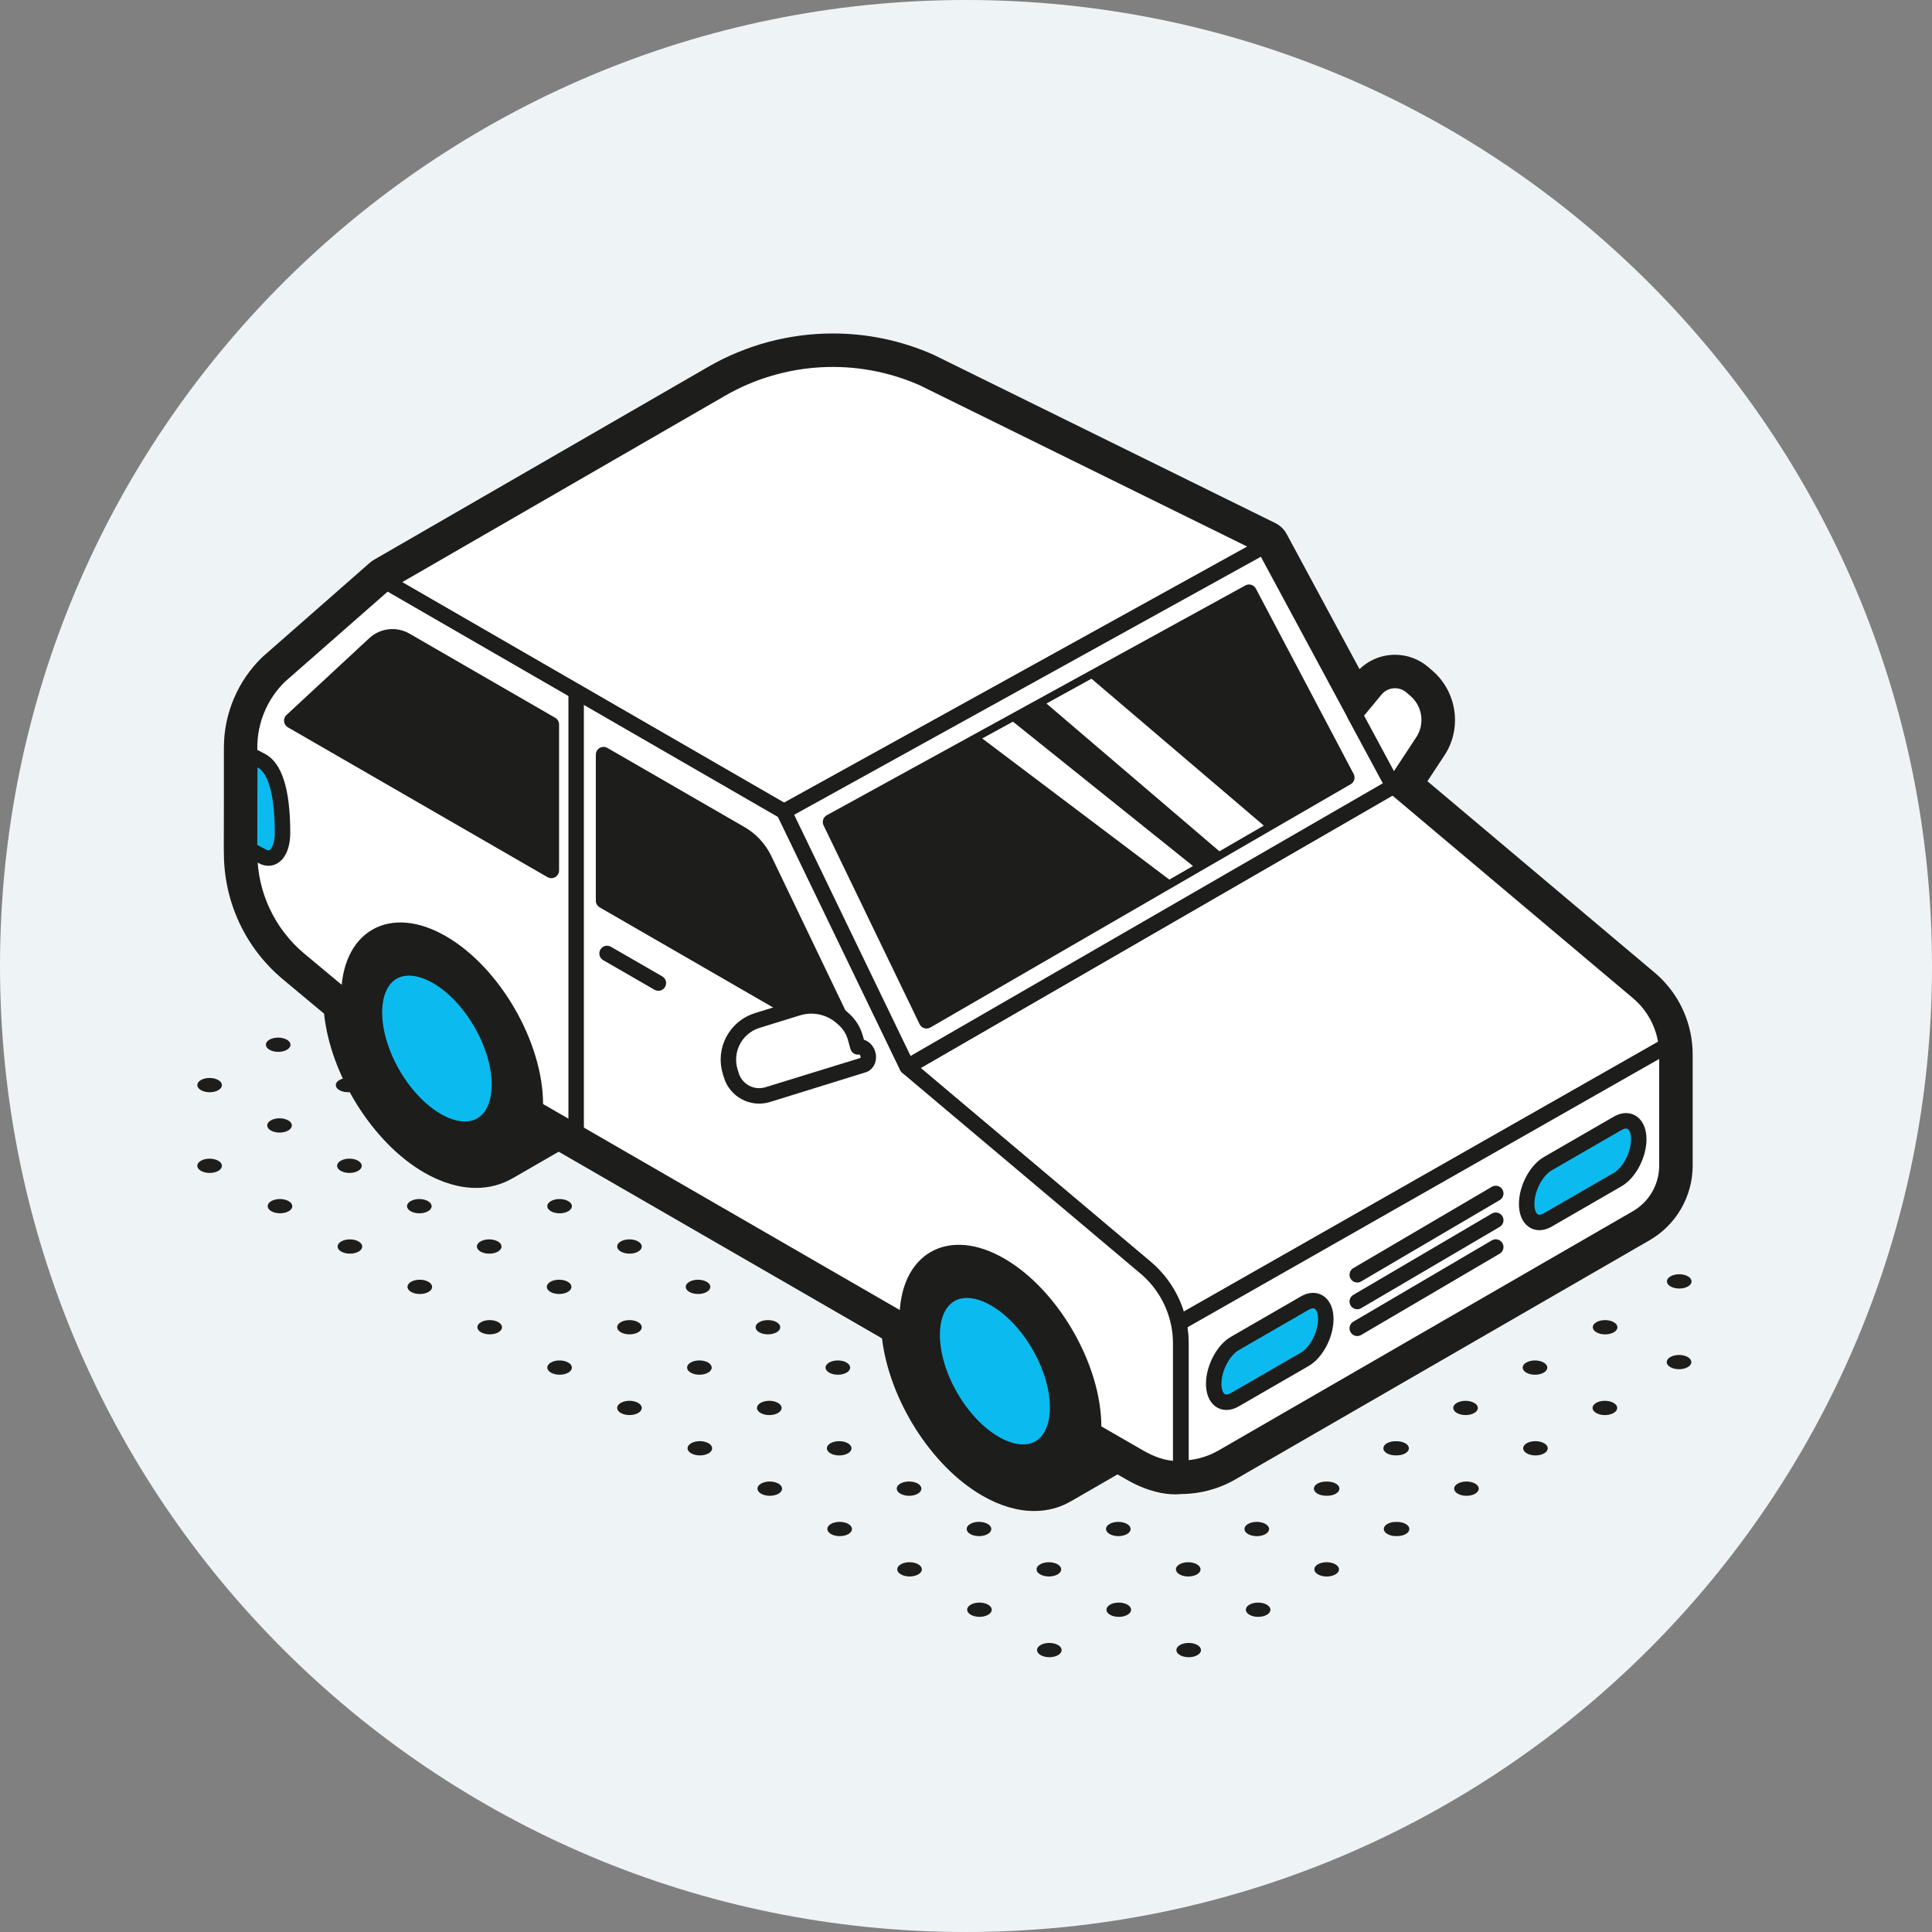
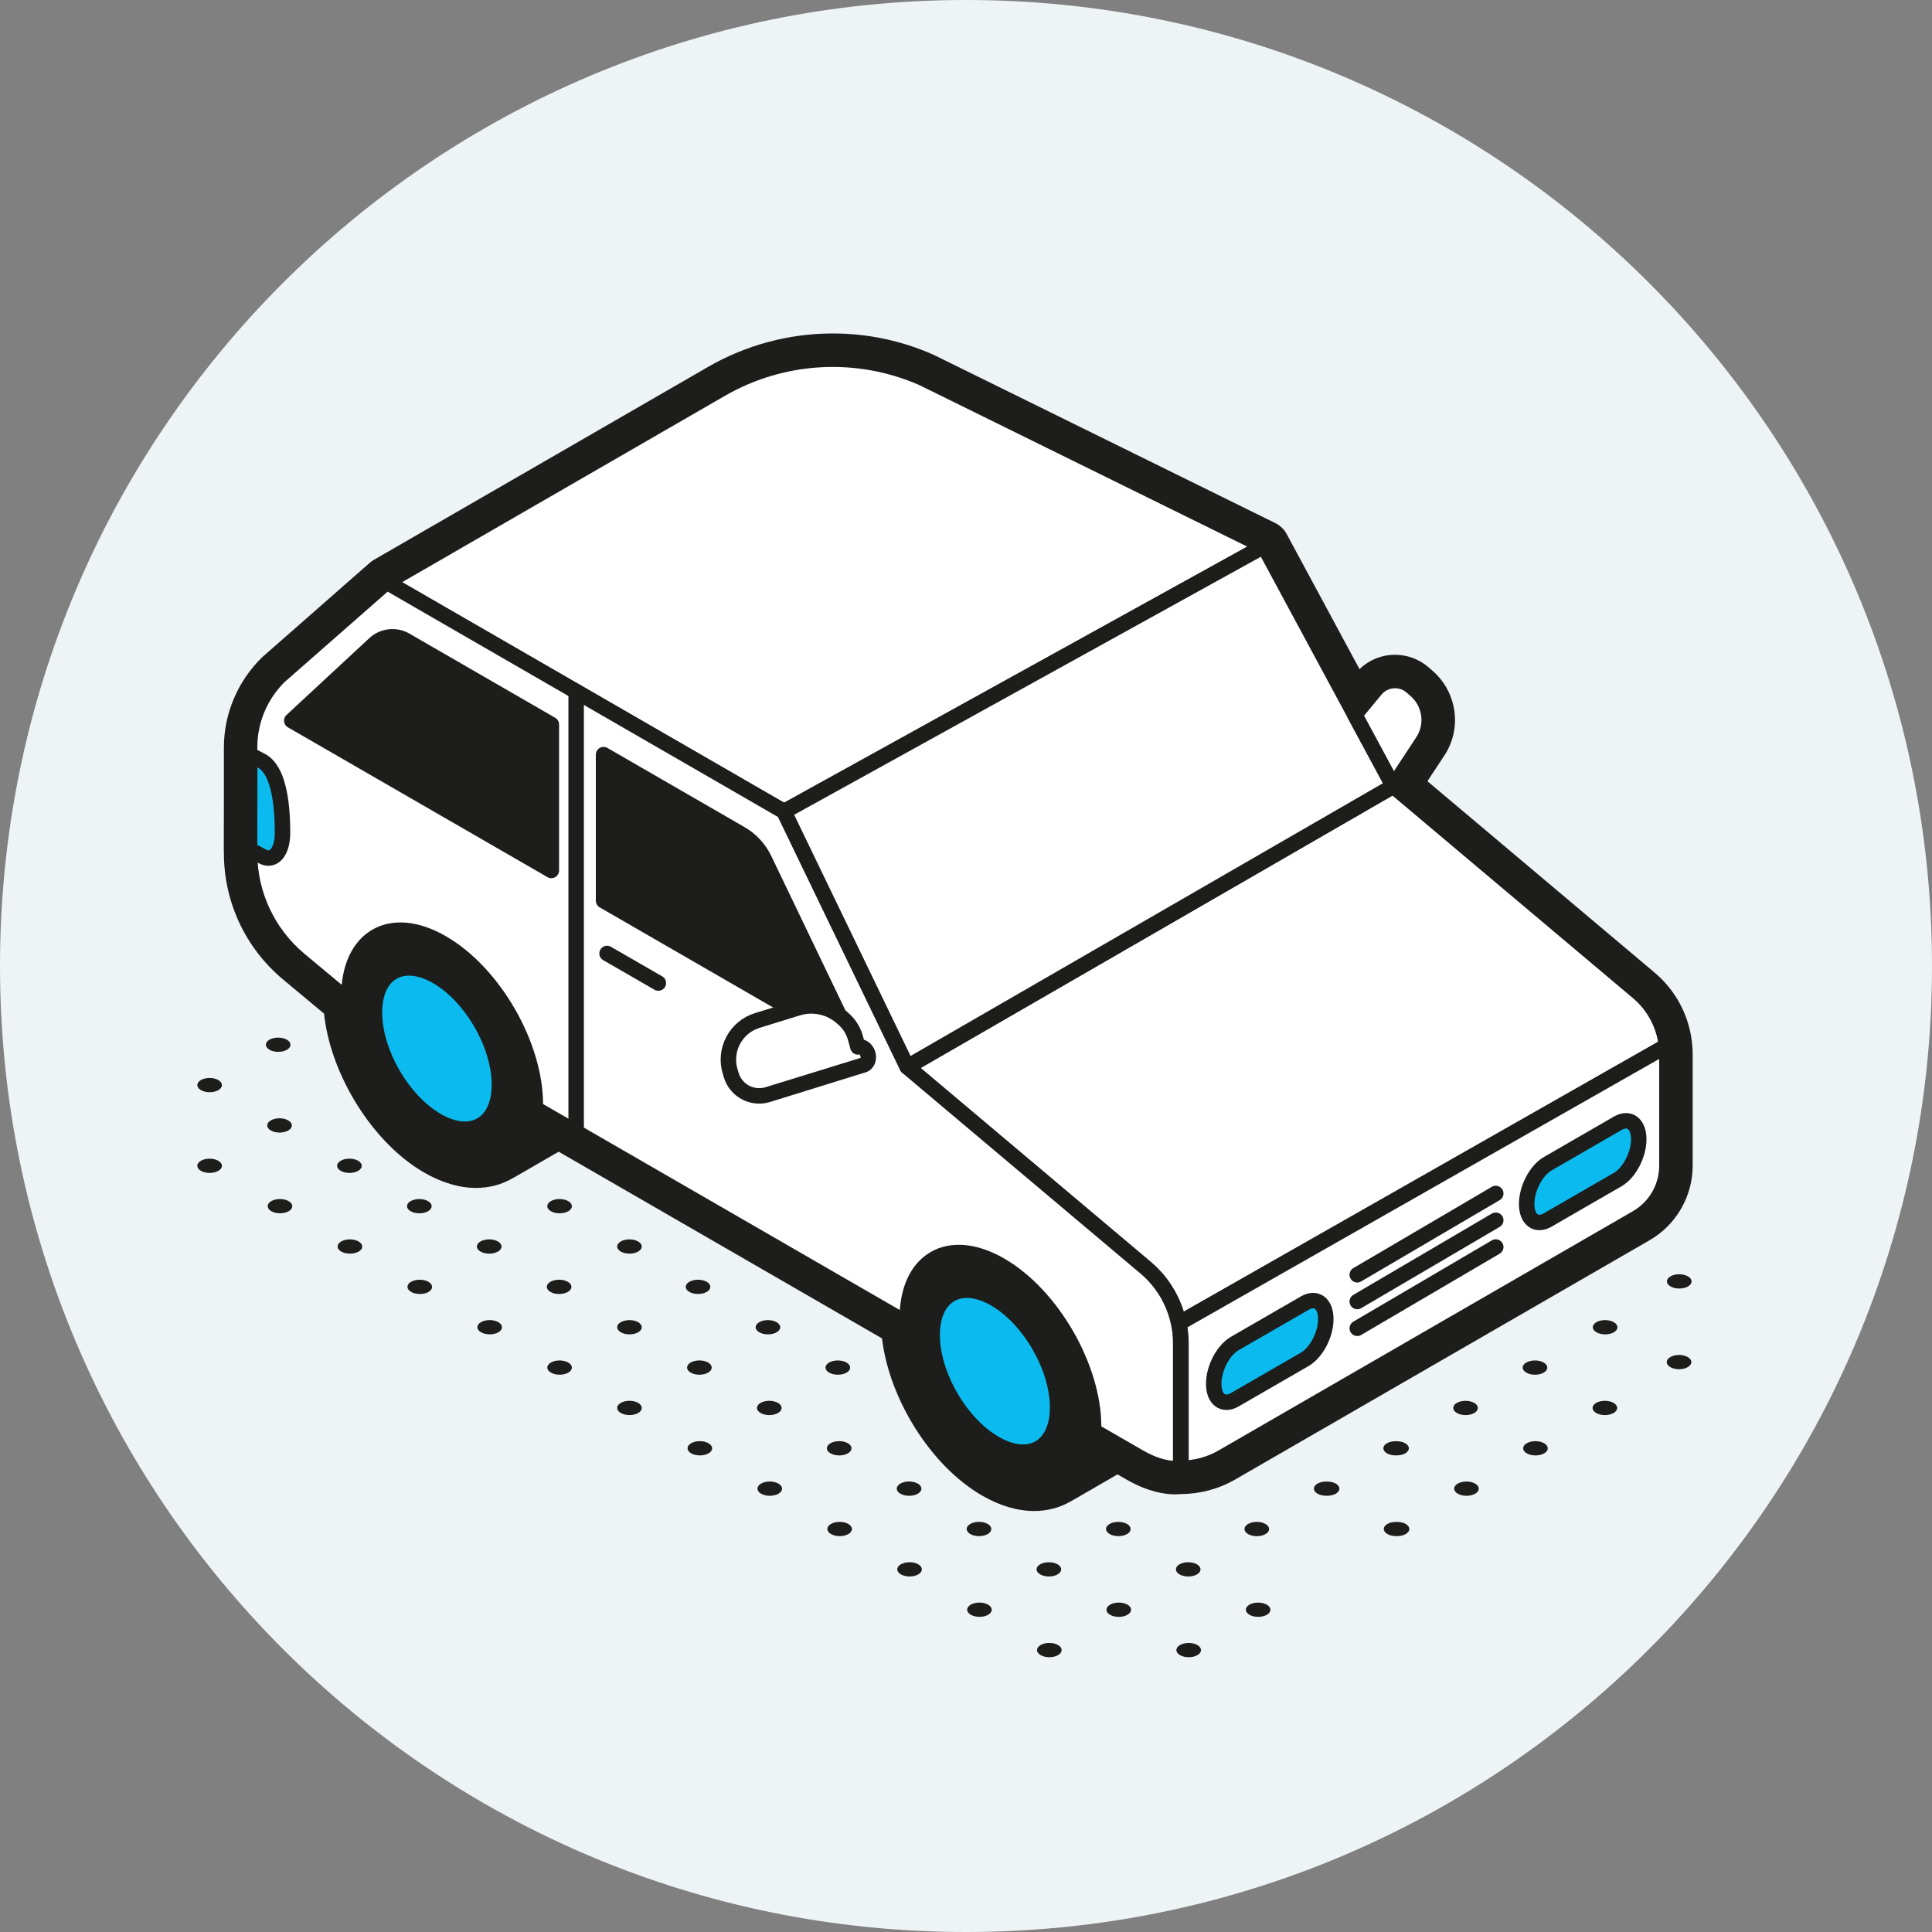
<svg xmlns="http://www.w3.org/2000/svg" width="125" height="125" viewBox="0 0 125 125" fill="none">
  <rect x="0" y="0" width="125" height="125" fill="#808080" stroke="none" />
  <g clip-path="url(#clip0_1223_56327)">
    <path d="M62.5 125C97.018 125 125 97.018 125 62.5C125 27.982 97.018 0 62.5 0C27.982 0 0 27.982 0 62.5C0 97.018 27.982 125 62.5 125Z" fill="#EEF4F6" />
    <path d="M45.845 94.031C45.536 94.21 45.032 94.21 44.718 94.03C44.407 93.851 44.406 93.558 44.714 93.378C45.026 93.198 45.53 93.198 45.841 93.378C46.154 93.559 46.155 93.851 45.844 94.032L45.845 94.031Z" fill="#1D1D1B" />
    <path d="M50.368 96.642C50.059 96.822 49.554 96.822 49.242 96.642C48.93 96.462 48.929 96.17 49.239 95.99C49.549 95.809 50.054 95.809 50.365 95.989C50.678 96.17 50.68 96.462 50.369 96.643L50.368 96.642Z" fill="#1D1D1B" />
    <path d="M54.891 99.253C54.582 99.433 54.077 99.433 53.764 99.252C53.452 99.073 53.45 98.78 53.758 98.6C54.069 98.419 54.574 98.419 54.887 98.6C55.199 98.781 55.201 99.073 54.89 99.254L54.891 99.253Z" fill="#1D1D1B" />
    <path d="M59.412 101.863C59.103 102.042 58.599 102.042 58.288 101.863C57.974 101.682 57.973 101.39 58.282 101.211C58.593 101.03 59.098 101.03 59.41 101.211C59.721 101.39 59.723 101.682 59.412 101.863Z" fill="#1D1D1B" />
    <path d="M45.816 88.808C45.505 88.989 45 88.989 44.689 88.809C44.377 88.628 44.375 88.337 44.686 88.155C44.996 87.974 45.502 87.974 45.814 88.155C46.125 88.335 46.127 88.627 45.816 88.808Z" fill="#1D1D1B" />
    <path d="M49.208 90.768C49.519 90.587 50.024 90.587 50.335 90.767C50.647 90.948 50.649 91.239 50.338 91.42C50.027 91.601 49.522 91.601 49.21 91.42C48.898 91.241 48.897 90.948 49.208 90.768Z" fill="#1D1D1B" />
    <path d="M54.861 94.031C54.55 94.212 54.045 94.212 53.733 94.031C53.422 93.852 53.42 93.559 53.731 93.378C54.042 93.198 54.547 93.198 54.858 93.378C55.17 93.559 55.172 93.85 54.861 94.031Z" fill="#1D1D1B" />
    <path d="M58.252 95.988C58.563 95.808 59.067 95.808 59.38 95.988C59.692 96.169 59.694 96.461 59.383 96.642C59.072 96.823 58.568 96.823 58.255 96.642C57.943 96.461 57.941 96.169 58.252 95.988Z" fill="#1D1D1B" />
    <path d="M63.905 99.252C63.594 99.433 63.089 99.433 62.779 99.253C62.465 99.073 62.464 98.78 62.775 98.599C63.086 98.418 63.591 98.418 63.904 98.599C64.214 98.779 64.216 99.072 63.905 99.252Z" fill="#1D1D1B" />
    <path d="M62.81 104.475C62.498 104.294 62.496 104.003 62.804 103.823C63.115 103.642 63.62 103.642 63.932 103.823C64.244 104.003 64.245 104.294 63.934 104.475C63.625 104.654 63.121 104.654 62.81 104.475Z" fill="#1D1D1B" />
    <path d="M67.326 106.433C67.637 106.253 68.142 106.253 68.453 106.433C68.766 106.613 68.767 106.905 68.457 107.086C68.147 107.266 67.642 107.266 67.33 107.086C67.019 106.906 67.017 106.613 67.326 106.433Z" fill="#1D1D1B" />
    <path d="M67.297 101.211C67.608 101.03 68.113 101.03 68.426 101.211C68.737 101.39 68.738 101.682 68.427 101.863C68.117 102.044 67.612 102.044 67.301 101.863C66.988 101.682 66.987 101.392 67.297 101.211Z" fill="#1D1D1B" />
    <path d="M71.82 103.822C72.132 103.642 72.636 103.642 72.947 103.822C73.259 104.002 73.261 104.295 72.95 104.476C72.639 104.657 72.134 104.657 71.822 104.476C71.51 104.297 71.509 104.003 71.82 103.822Z" fill="#1D1D1B" />
    <path d="M76.343 106.433C76.655 106.253 77.159 106.253 77.47 106.433C77.783 106.613 77.784 106.905 77.473 107.086C77.163 107.267 76.658 107.267 76.345 107.086C76.033 106.907 76.033 106.614 76.343 106.433Z" fill="#1D1D1B" />
    <path d="M71.791 98.599C72.1 98.42 72.604 98.42 72.917 98.6C73.228 98.779 73.23 99.072 72.921 99.252C72.609 99.432 72.105 99.432 71.794 99.252C71.481 99.072 71.48 98.78 71.791 98.599Z" fill="#1D1D1B" />
    <path d="M76.313 101.211C76.623 101.031 77.127 101.031 77.438 101.211C77.752 101.392 77.753 101.683 77.444 101.863C77.133 102.044 76.628 102.044 76.316 101.863C76.004 101.684 76.003 101.392 76.314 101.211H76.313Z" fill="#1D1D1B" />
    <path d="M80.837 103.822C81.146 103.643 81.65 103.643 81.962 103.822C82.274 104.003 82.276 104.295 81.967 104.475C81.656 104.656 81.151 104.656 80.838 104.475C80.528 104.295 80.526 104.003 80.837 103.822Z" fill="#1D1D1B" />
    <path d="M94.315 95.99C94.626 95.809 95.131 95.809 95.443 95.99C95.754 96.17 95.756 96.462 95.445 96.642C95.134 96.823 94.629 96.823 94.318 96.643C94.006 96.463 94.004 96.171 94.315 95.99Z" fill="#1D1D1B" />
    <path d="M103.271 90.767C103.581 90.587 104.086 90.587 104.399 90.767C104.711 90.948 104.711 91.239 104.401 91.42C104.089 91.601 103.585 91.601 103.274 91.421C102.961 91.24 102.96 90.949 103.271 90.767Z" fill="#1D1D1B" />
    <path d="M98.748 88.157C99.059 87.976 99.564 87.976 99.877 88.157C100.188 88.336 100.189 88.628 99.878 88.809C99.567 88.99 99.062 88.99 98.752 88.809C98.438 88.628 98.437 88.338 98.748 88.157Z" fill="#1D1D1B" />
    <path d="M104.416 86.199C104.105 86.38 103.6 86.38 103.288 86.199C102.975 86.018 102.974 85.727 103.284 85.546C103.595 85.365 104.1 85.365 104.413 85.546C104.725 85.727 104.727 86.018 104.416 86.199Z" fill="#1D1D1B" />
    <path d="M108.068 87.801C108.378 87.62 108.883 87.62 109.196 87.801C109.508 87.981 109.508 88.272 109.198 88.453C108.886 88.634 108.382 88.634 108.071 88.454C107.758 88.273 107.757 87.983 108.068 87.801Z" fill="#1D1D1B" />
    <path d="M109.212 83.233C108.902 83.413 108.397 83.413 108.084 83.233C107.772 83.052 107.77 82.76 108.081 82.579C108.392 82.398 108.897 82.398 109.209 82.579C109.522 82.76 109.523 83.052 109.212 83.233Z" fill="#1D1D1B" />
    <path d="M98.777 93.379C99.088 93.198 99.593 93.198 99.906 93.379C100.217 93.558 100.218 93.851 99.907 94.032C99.598 94.211 99.094 94.211 98.783 94.032C98.47 93.851 98.468 93.558 98.777 93.379Z" fill="#1D1D1B" />
    <path d="M94.255 90.768C94.566 90.588 95.071 90.588 95.383 90.768C95.694 90.948 95.696 91.24 95.385 91.421C95.076 91.601 94.572 91.601 94.26 91.421C93.948 91.24 93.946 90.948 94.255 90.768Z" fill="#1D1D1B" />
    <path d="M89.735 93.378C89.896 93.285 90.11 93.243 90.323 93.247C90.538 93.242 90.755 93.283 90.92 93.378C91.232 93.558 91.233 93.85 90.922 94.031C90.759 94.126 90.543 94.168 90.329 94.163C90.116 94.168 89.9 94.126 89.737 94.031C89.426 93.851 89.424 93.559 89.735 93.378Z" fill="#1D1D1B" />
    <path d="M89.763 98.599C89.926 98.505 90.142 98.463 90.356 98.468C90.57 98.463 90.786 98.506 90.95 98.601C91.262 98.78 91.263 99.073 90.952 99.253C90.791 99.347 90.577 99.389 90.364 99.385C90.149 99.39 89.931 99.349 89.767 99.253C89.454 99.073 89.452 98.78 89.763 98.599Z" fill="#1D1D1B" />
    <path d="M85.241 95.99C85.402 95.896 85.616 95.854 85.829 95.858C86.044 95.853 86.262 95.894 86.426 95.99C86.738 96.169 86.739 96.462 86.428 96.642C86.267 96.737 86.053 96.778 85.841 96.774C85.626 96.779 85.407 96.737 85.242 96.642C84.931 96.463 84.931 96.171 85.241 95.99Z" fill="#1D1D1B" />
-     <path d="M85.269 101.211C85.58 101.03 86.085 101.03 86.398 101.211C86.71 101.392 86.712 101.683 86.401 101.864C86.09 102.045 85.585 102.045 85.273 101.864C84.959 101.683 84.958 101.392 85.269 101.211Z" fill="#1D1D1B" />
    <path d="M80.748 98.601C81.059 98.42 81.564 98.42 81.875 98.6C82.188 98.781 82.189 99.073 81.878 99.254C81.567 99.435 81.063 99.435 80.75 99.254C80.439 99.074 80.438 98.782 80.748 98.601Z" fill="#1D1D1B" />
    <path d="M53.642 88.157C53.953 87.976 54.458 87.976 54.769 88.156C55.082 88.337 55.083 88.629 54.773 88.81C54.463 88.989 53.958 88.989 53.646 88.809C53.335 88.63 53.333 88.337 53.642 88.157Z" fill="#1D1D1B" />
    <path d="M49.12 85.546C49.431 85.365 49.936 85.365 50.247 85.545C50.559 85.726 50.561 86.018 50.25 86.198C49.941 86.378 49.437 86.378 49.123 86.198C48.812 86.018 48.811 85.726 49.12 85.546Z" fill="#1D1D1B" />
    <path d="M40.161 85.546C40.472 85.365 40.977 85.365 41.288 85.545C41.601 85.726 41.602 86.018 41.291 86.198C40.982 86.378 40.478 86.378 40.165 86.198C39.854 86.018 39.852 85.726 40.161 85.546Z" fill="#1D1D1B" />
    <path d="M40.161 90.768C40.472 90.587 40.977 90.587 41.288 90.767C41.601 90.948 41.602 91.239 41.291 91.42C40.982 91.6 40.478 91.6 40.165 91.42C39.854 91.24 39.852 90.948 40.161 90.768Z" fill="#1D1D1B" />
    <path d="M40.161 80.323C40.472 80.142 40.977 80.142 41.288 80.323C41.601 80.503 41.602 80.795 41.291 80.976C40.982 81.156 40.478 81.156 40.165 80.976C39.854 80.796 39.852 80.503 40.161 80.323Z" fill="#1D1D1B" />
    <path d="M45.727 83.587C45.418 83.766 44.914 83.766 44.602 83.587C44.29 83.406 44.288 83.114 44.597 82.934C44.908 82.753 45.413 82.753 45.726 82.934C46.036 83.114 46.038 83.406 45.727 83.587Z" fill="#1D1D1B" />
    <path d="M18.68 78.365C18.371 78.544 17.867 78.544 17.553 78.364C17.242 78.185 17.241 77.892 17.549 77.713C17.861 77.532 18.365 77.532 18.676 77.713C18.988 77.893 18.99 78.185 18.679 78.366L18.68 78.365Z" fill="#1D1D1B" />
    <path d="M23.203 80.977C22.894 81.156 22.389 81.156 22.077 80.976C21.765 80.796 21.764 80.504 22.073 80.324C22.384 80.143 22.889 80.143 23.2 80.323C23.513 80.504 23.515 80.796 23.204 80.978L23.203 80.977Z" fill="#1D1D1B" />
    <path d="M27.726 83.588C27.416 83.767 26.912 83.767 26.599 83.587C26.287 83.407 26.285 83.114 26.593 82.934C26.904 82.753 27.409 82.753 27.721 82.934C28.034 83.115 28.036 83.407 27.725 83.588L27.726 83.588Z" fill="#1D1D1B" />
    <path d="M32.247 86.198C31.938 86.377 31.433 86.377 31.123 86.198C30.809 86.017 30.808 85.724 31.117 85.545C31.428 85.364 31.933 85.364 32.245 85.545C32.556 85.724 32.558 86.017 32.247 86.198Z" fill="#1D1D1B" />
    <path d="M18.651 73.142C18.34 73.323 17.835 73.323 17.524 73.143C17.212 72.963 17.21 72.671 17.521 72.489C17.831 72.308 18.337 72.308 18.649 72.489C18.96 72.669 18.962 72.961 18.651 73.142V73.142Z" fill="#1D1D1B" />
    <path d="M22.043 75.101C22.354 74.92 22.859 74.92 23.17 75.1C23.482 75.281 23.484 75.573 23.173 75.753C22.862 75.934 22.357 75.934 22.045 75.753C21.733 75.574 21.732 75.282 22.043 75.101Z" fill="#1D1D1B" />
    <path d="M27.696 78.365C27.385 78.546 26.88 78.546 26.567 78.365C26.257 78.186 26.255 77.893 26.566 77.713C26.877 77.532 27.382 77.532 27.692 77.713C28.005 77.893 28.007 78.184 27.696 78.365Z" fill="#1D1D1B" />
    <path d="M36.77 78.365C36.459 78.546 35.954 78.546 35.642 78.365C35.331 78.186 35.329 77.893 35.64 77.713C35.951 77.532 36.456 77.532 36.767 77.713C37.079 77.893 37.081 78.184 36.77 78.365Z" fill="#1D1D1B" />
    <path d="M31.087 80.323C31.398 80.142 31.902 80.142 32.215 80.323C32.527 80.503 32.529 80.795 32.218 80.976C31.907 81.157 31.402 81.157 31.09 80.976C30.777 80.795 30.776 80.503 31.087 80.323Z" fill="#1D1D1B" />
    <path d="M36.74 83.586C36.429 83.767 35.924 83.767 35.614 83.587C35.3 83.406 35.298 83.113 35.61 82.933C35.921 82.752 36.426 82.752 36.739 82.933C37.049 83.112 37.051 83.405 36.74 83.586Z" fill="#1D1D1B" />
    <path d="M35.645 88.809C35.332 88.628 35.331 88.337 35.639 88.157C35.95 87.976 36.455 87.976 36.767 88.157C37.079 88.337 37.08 88.628 36.769 88.809C36.46 88.988 35.956 88.988 35.645 88.809Z" fill="#1D1D1B" />
-     <path d="M21.955 69.88C22.266 69.699 22.771 69.699 23.082 69.879C23.394 70.06 23.396 70.352 23.085 70.532C22.776 70.713 22.272 70.713 21.958 70.532C21.648 70.353 21.646 70.06 21.955 69.88Z" fill="#1D1D1B" />
    <path d="M12.996 69.88C13.307 69.699 13.812 69.699 14.123 69.879C14.436 70.06 14.437 70.352 14.127 70.532C13.817 70.713 13.313 70.713 13 70.532C12.689 70.353 12.687 70.06 12.996 69.88Z" fill="#1D1D1B" />
    <path d="M12.996 75.102C13.307 74.921 13.812 74.921 14.123 75.101C14.436 75.282 14.437 75.573 14.127 75.754C13.817 75.934 13.313 75.934 13 75.754C12.689 75.574 12.687 75.282 12.996 75.102Z" fill="#1D1D1B" />
    <path d="M18.562 67.921C18.253 68.1 17.749 68.1 17.437 67.921C17.125 67.74 17.123 67.448 17.432 67.268C17.743 67.088 18.248 67.088 18.561 67.268C18.872 67.448 18.873 67.74 18.562 67.921Z" fill="#1D1D1B" />
    <path d="M33.966 71.127C33.966 74.763 31.419 76.235 28.271 74.42C25.128 72.603 22.571 68.185 22.571 64.554C22.571 60.923 25.128 59.446 28.271 61.267C31.419 63.081 33.966 67.5 33.966 71.127Z" fill="#1D1D1B" stroke="#1D1D1B" stroke-linecap="round" stroke-linejoin="round" />
    <path d="M32.312 70.174C32.312 72.752 30.501 73.797 28.271 72.508C26.038 71.217 24.227 68.087 24.227 65.507C24.227 62.927 26.038 61.888 28.271 63.177C30.501 64.466 32.312 67.598 32.312 70.174Z" fill="#0BBBEF" stroke="#1D1D1B" stroke-linecap="round" stroke-linejoin="round" />
    <path d="M70.093 92.018C70.093 95.662 67.531 97.142 64.374 95.319C61.214 93.497 58.654 89.062 58.654 85.414C58.654 81.767 61.214 80.288 64.374 82.111C67.53 83.936 70.093 88.373 70.093 92.018Z" fill="#1D1D1B" stroke="#1D1D1B" stroke-linecap="round" stroke-linejoin="round" />
    <path d="M68.428 91.058C68.428 93.647 66.612 94.696 64.374 93.398C62.131 92.108 60.312 88.96 60.312 86.374C60.312 83.788 62.13 82.737 64.374 84.032C66.612 85.325 68.428 88.473 68.428 91.058Z" fill="#0BBBEF" stroke="#1D1D1B" stroke-linecap="round" stroke-linejoin="round" />
    <path d="M64.362 81.297C67.853 83.317 70.689 88.227 70.689 92.262C70.689 92.357 70.689 92.448 70.683 92.538L72.3 93.471L68.54 95.642V95.639C69.503 95.013 70.092 93.763 70.092 92.017C70.092 88.372 67.53 83.935 64.374 82.11C62.809 81.211 61.394 81.115 60.362 81.695L62.389 80.522C63.01 80.646 63.672 80.899 64.361 81.297L64.362 81.297Z" fill="#1D1D1B" stroke="#1D1D1B" stroke-linecap="round" stroke-linejoin="round" />
    <path d="M28.154 60.37C31.637 62.379 34.462 67.27 34.462 71.29C34.462 71.381 34.457 71.475 34.455 71.563L36.188 72.564L32.422 74.74V74.737C33.378 74.112 33.966 72.87 33.966 71.127C33.966 67.499 31.419 63.08 28.271 61.266C26.713 60.367 25.305 60.272 24.28 60.849L26.375 59.638C26.94 59.772 27.536 60.012 28.154 60.37Z" fill="#1D1D1B" stroke="#1D1D1B" stroke-linecap="round" stroke-linejoin="round" />
    <path d="M81.778 35.34L59.697 24.464C55.483 22.611 50.638 22.876 46.651 25.178L25.02 37.667L50.727 52.508L81.778 35.34Z" fill="white" stroke="#1D1D1B" stroke-linecap="round" stroke-linejoin="round" />
    <path d="M90.146 50.866L105.974 64.198C107.019 65.079 107.674 66.326 107.818 67.671L76.273 85.617C75.984 84.223 75.237 82.952 74.129 82.018L58.709 69.025V69.017L90.146 50.866Z" fill="white" stroke="#1D1D1B" stroke-linecap="round" stroke-linejoin="round" />
    <path d="M76.273 85.617L107.818 67.671C107.838 67.855 107.849 68.042 107.849 68.228V75.418C107.849 76.812 107.106 78.1 105.898 78.797L79.093 94.275C78.263 94.755 77.336 94.995 76.409 94.997V86.918C76.409 86.477 76.361 86.042 76.273 85.617Z" fill="white" stroke="#1D1D1B" stroke-linecap="round" stroke-linejoin="round" />
    <path d="M18.124 43.718L25.02 37.667L50.727 52.508L58.694 69.014L58.69 69.017V69.024L74.112 82.017C75.219 82.951 75.966 84.222 76.255 85.616L76.258 85.613C76.343 86.031 76.39 86.458 76.39 86.892V94.971C76.406 94.996 75.369 95.237 73.702 94.274L70.753 92.573C70.757 92.485 70.757 92.399 70.757 92.308C70.757 88.463 68.055 83.785 64.728 81.861C61.398 79.939 58.696 81.497 58.696 85.345C58.696 85.434 58.7 85.522 58.7 85.614L34.63 71.716C34.633 71.631 34.637 71.542 34.637 71.454C34.637 67.608 31.933 62.929 28.602 61.007C25.275 59.083 22.571 60.641 22.571 64.489C22.571 64.578 22.573 64.667 22.58 64.76L19.379 62.093C17.333 60.387 16.148 57.859 16.148 55.195V48.356C16.148 46.606 16.86 44.932 18.12 43.717L18.124 43.718Z" fill="white" stroke="#1D1D1B" stroke-linecap="round" stroke-linejoin="round" />
    <path d="M35.672 46.874V56.318L18.877 46.625L24.231 41.657C24.78 41.147 25.597 41.055 26.246 41.43L35.672 46.874Z" fill="#1D1D1B" stroke="#1D1D1B" stroke-linecap="round" stroke-linejoin="round" />
    <path d="M90.146 50.865L58.698 69.022L50.727 52.508L81.778 35.34L90.146 50.865Z" fill="white" stroke="#1D1D1B" stroke-linecap="round" stroke-linejoin="round" />
-     <path d="M87.138 50.307L59.947 66.045L53.735 53.184L80.813 38.317L87.138 50.307Z" fill="#1D1D1B" stroke="#1D1D1B" stroke-linecap="round" stroke-linejoin="round" />
    <path d="M84.415 87.95L79.891 90.562C79.138 90.998 78.527 90.536 78.527 89.531C78.527 88.526 79.138 87.359 79.891 86.924L84.415 84.312C85.168 83.877 85.779 84.338 85.779 85.343C85.779 86.348 85.168 87.515 84.415 87.95Z" fill="#0BBBEF" stroke="#1D1D1B" stroke-linecap="round" stroke-linejoin="round" />
    <path d="M104.663 76.318L100.139 78.93C99.386 79.365 98.775 78.903 98.775 77.898C98.775 76.893 99.386 75.727 100.139 75.292L104.663 72.679C105.417 72.244 106.027 72.706 106.027 73.711C106.027 74.716 105.417 75.883 104.663 76.318Z" fill="#0BBBEF" stroke="#1D1D1B" stroke-linecap="round" stroke-linejoin="round" />
    <path d="M49.448 55.593L54.298 65.693C53.537 65.117 52.544 64.933 51.623 65.217L51.268 65.327L39.05 58.274V48.824L47.922 53.947C48.584 54.329 49.117 54.903 49.448 55.593Z" fill="#1D1D1B" stroke="#1D1D1B" stroke-linecap="round" stroke-linejoin="round" />
    <path d="M90.146 50.866L92.022 48.016C92.752 46.949 92.567 45.506 91.592 44.658L91.332 44.432C90.642 43.83 89.592 43.913 89.003 44.614L87.656 46.244L90.146 50.865V50.866Z" fill="white" stroke="#1D1D1B" stroke-linecap="round" stroke-linejoin="round" />
    <path d="M70.619 43.912L81.768 53.416L78.895 55.078L67.703 45.517L70.619 43.912Z" fill="white" />
    <path d="M65.538 46.691L77.185 56.031L75.655 56.91L63.55 47.778L65.538 46.691Z" fill="white" />
    <path d="M48.997 66.025L51.612 65.216C52.604 64.909 53.684 65.141 54.463 65.827L54.588 65.938C54.948 66.256 55.209 66.671 55.339 67.133L55.507 67.735C55.763 67.673 56.043 67.859 56.144 68.168C56.25 68.491 56.121 68.822 55.857 68.908C55.851 68.911 49.677 70.82 49.677 70.82C48.681 71.127 47.625 70.571 47.317 69.575L47.246 69.344C46.812 67.943 47.597 66.457 48.997 66.024V66.025Z" fill="white" stroke="#1D1D1B" stroke-linecap="round" stroke-linejoin="round" />
    <path d="M16.159 48.822L16.146 54.968L16.946 55.392C17.678 55.814 18.279 55.138 18.279 53.883C18.279 50.96 17.69 49.667 16.959 49.245L16.159 48.822Z" fill="#0BBBEF" stroke="#1D1D1B" stroke-linecap="round" stroke-linejoin="round" />
    <path d="M37.277 44.743V73.245" stroke="#1D1D1B" stroke-linecap="round" stroke-linejoin="round" />
    <path d="M42.596 63.604L39.277 61.689" stroke="#1D1D1B" stroke-linecap="round" stroke-linejoin="round" />
    <path d="M96.775 77.217L87.814 82.477" stroke="#1D1D1B" stroke-linecap="round" stroke-linejoin="round" />
    <path d="M96.775 78.949L87.814 84.208" stroke="#1D1D1B" stroke-linecap="round" stroke-linejoin="round" />
    <path d="M96.775 80.682L87.814 85.941" stroke="#1D1D1B" stroke-linecap="round" stroke-linejoin="round" />
    <path d="M53.879 23.242C55.856 23.242 57.837 23.647 59.697 24.464L81.778 35.34L87.656 46.244L89.003 44.614C89.327 44.228 89.791 44.029 90.259 44.029C90.64 44.029 91.022 44.162 91.333 44.432L91.593 44.657C92.567 45.506 92.752 46.949 92.024 48.016L90.147 50.865L105.975 64.198C107.02 65.078 107.676 66.325 107.818 67.67C107.838 67.855 107.849 68.041 107.849 68.228V75.418C107.849 76.812 107.106 78.1 105.899 78.797L79.093 94.275C78.262 94.755 77.337 94.995 76.409 94.998L76.38 94.978C76.358 94.991 76.237 95.018 76.028 95.018C75.595 95.018 74.785 94.899 73.705 94.276L72.301 93.472L68.541 95.642V95.64C68.572 95.62 68.597 95.595 68.627 95.573C68.627 95.573 68.629 95.573 68.63 95.572C68.63 95.572 68.628 95.573 68.627 95.573C68.146 95.915 67.566 96.095 66.916 96.095C66.151 96.095 65.289 95.846 64.376 95.318C61.266 93.525 58.743 89.206 58.663 85.592L36.146 72.59L32.424 74.74V74.737C32.456 74.717 32.484 74.689 32.515 74.668C32.515 74.668 32.517 74.667 32.517 74.666C32.517 74.666 32.516 74.667 32.515 74.668C32.034 75.011 31.454 75.192 30.803 75.192C30.041 75.192 29.183 74.944 28.272 74.42C25.186 72.637 22.674 68.35 22.581 64.759L19.383 62.095C17.337 60.389 16.153 57.862 16.153 55.197V54.972L16.146 54.968L16.153 51.502V48.358C16.153 46.608 16.865 44.934 18.125 43.72L25.021 37.667L46.651 25.179C48.879 23.893 51.376 23.242 53.879 23.242M53.88 21.575C51.053 21.575 48.266 22.322 45.818 23.735L24.187 36.223C24.092 36.278 24.003 36.342 23.922 36.414L17.026 42.467C17.006 42.484 16.987 42.502 16.969 42.519C15.392 44.039 14.486 46.167 14.486 48.358V51.502L14.479 54.963C14.479 55.017 14.482 55.07 14.486 55.123V55.196C14.486 58.364 15.882 61.345 18.316 63.373L20.966 65.582C21.381 69.544 24.107 73.938 27.438 75.862C28.586 76.522 29.717 76.858 30.803 76.858C31.651 76.858 32.452 76.646 33.145 76.243C33.183 76.224 33.221 76.204 33.258 76.183L36.147 74.515L57.066 86.594C57.532 90.537 60.238 94.857 63.543 96.763C64.691 97.425 65.826 97.762 66.916 97.762C67.766 97.762 68.57 97.549 69.265 97.143C69.302 97.126 69.338 97.106 69.374 97.085L72.304 95.393L72.876 95.722C74.255 96.517 75.352 96.684 76.028 96.684C76.175 96.684 76.306 96.677 76.421 96.664C77.651 96.66 78.863 96.333 79.927 95.718L106.733 80.24C108.451 79.248 109.516 77.401 109.516 75.418V68.228C109.516 67.986 109.503 67.737 109.476 67.491C109.475 67.473 109.472 67.455 109.47 67.438C109.267 65.671 108.409 64.069 107.049 62.923L92.354 50.545L93.416 48.932C94.606 47.193 94.3 44.804 92.688 43.401L92.428 43.175C91.827 42.652 91.057 42.363 90.261 42.363C89.396 42.363 88.575 42.699 87.961 43.294L83.247 34.55C83.082 34.245 82.827 33.998 82.516 33.845L60.435 22.969C60.413 22.958 60.392 22.948 60.369 22.939C58.312 22.034 56.127 21.575 53.88 21.575Z" fill="#1D1E1B" />
  </g>
  <defs>
    <clipPath id="clip0_1223_56327">
      <rect width="125" height="125" fill="white" />
    </clipPath>
  </defs>
</svg>